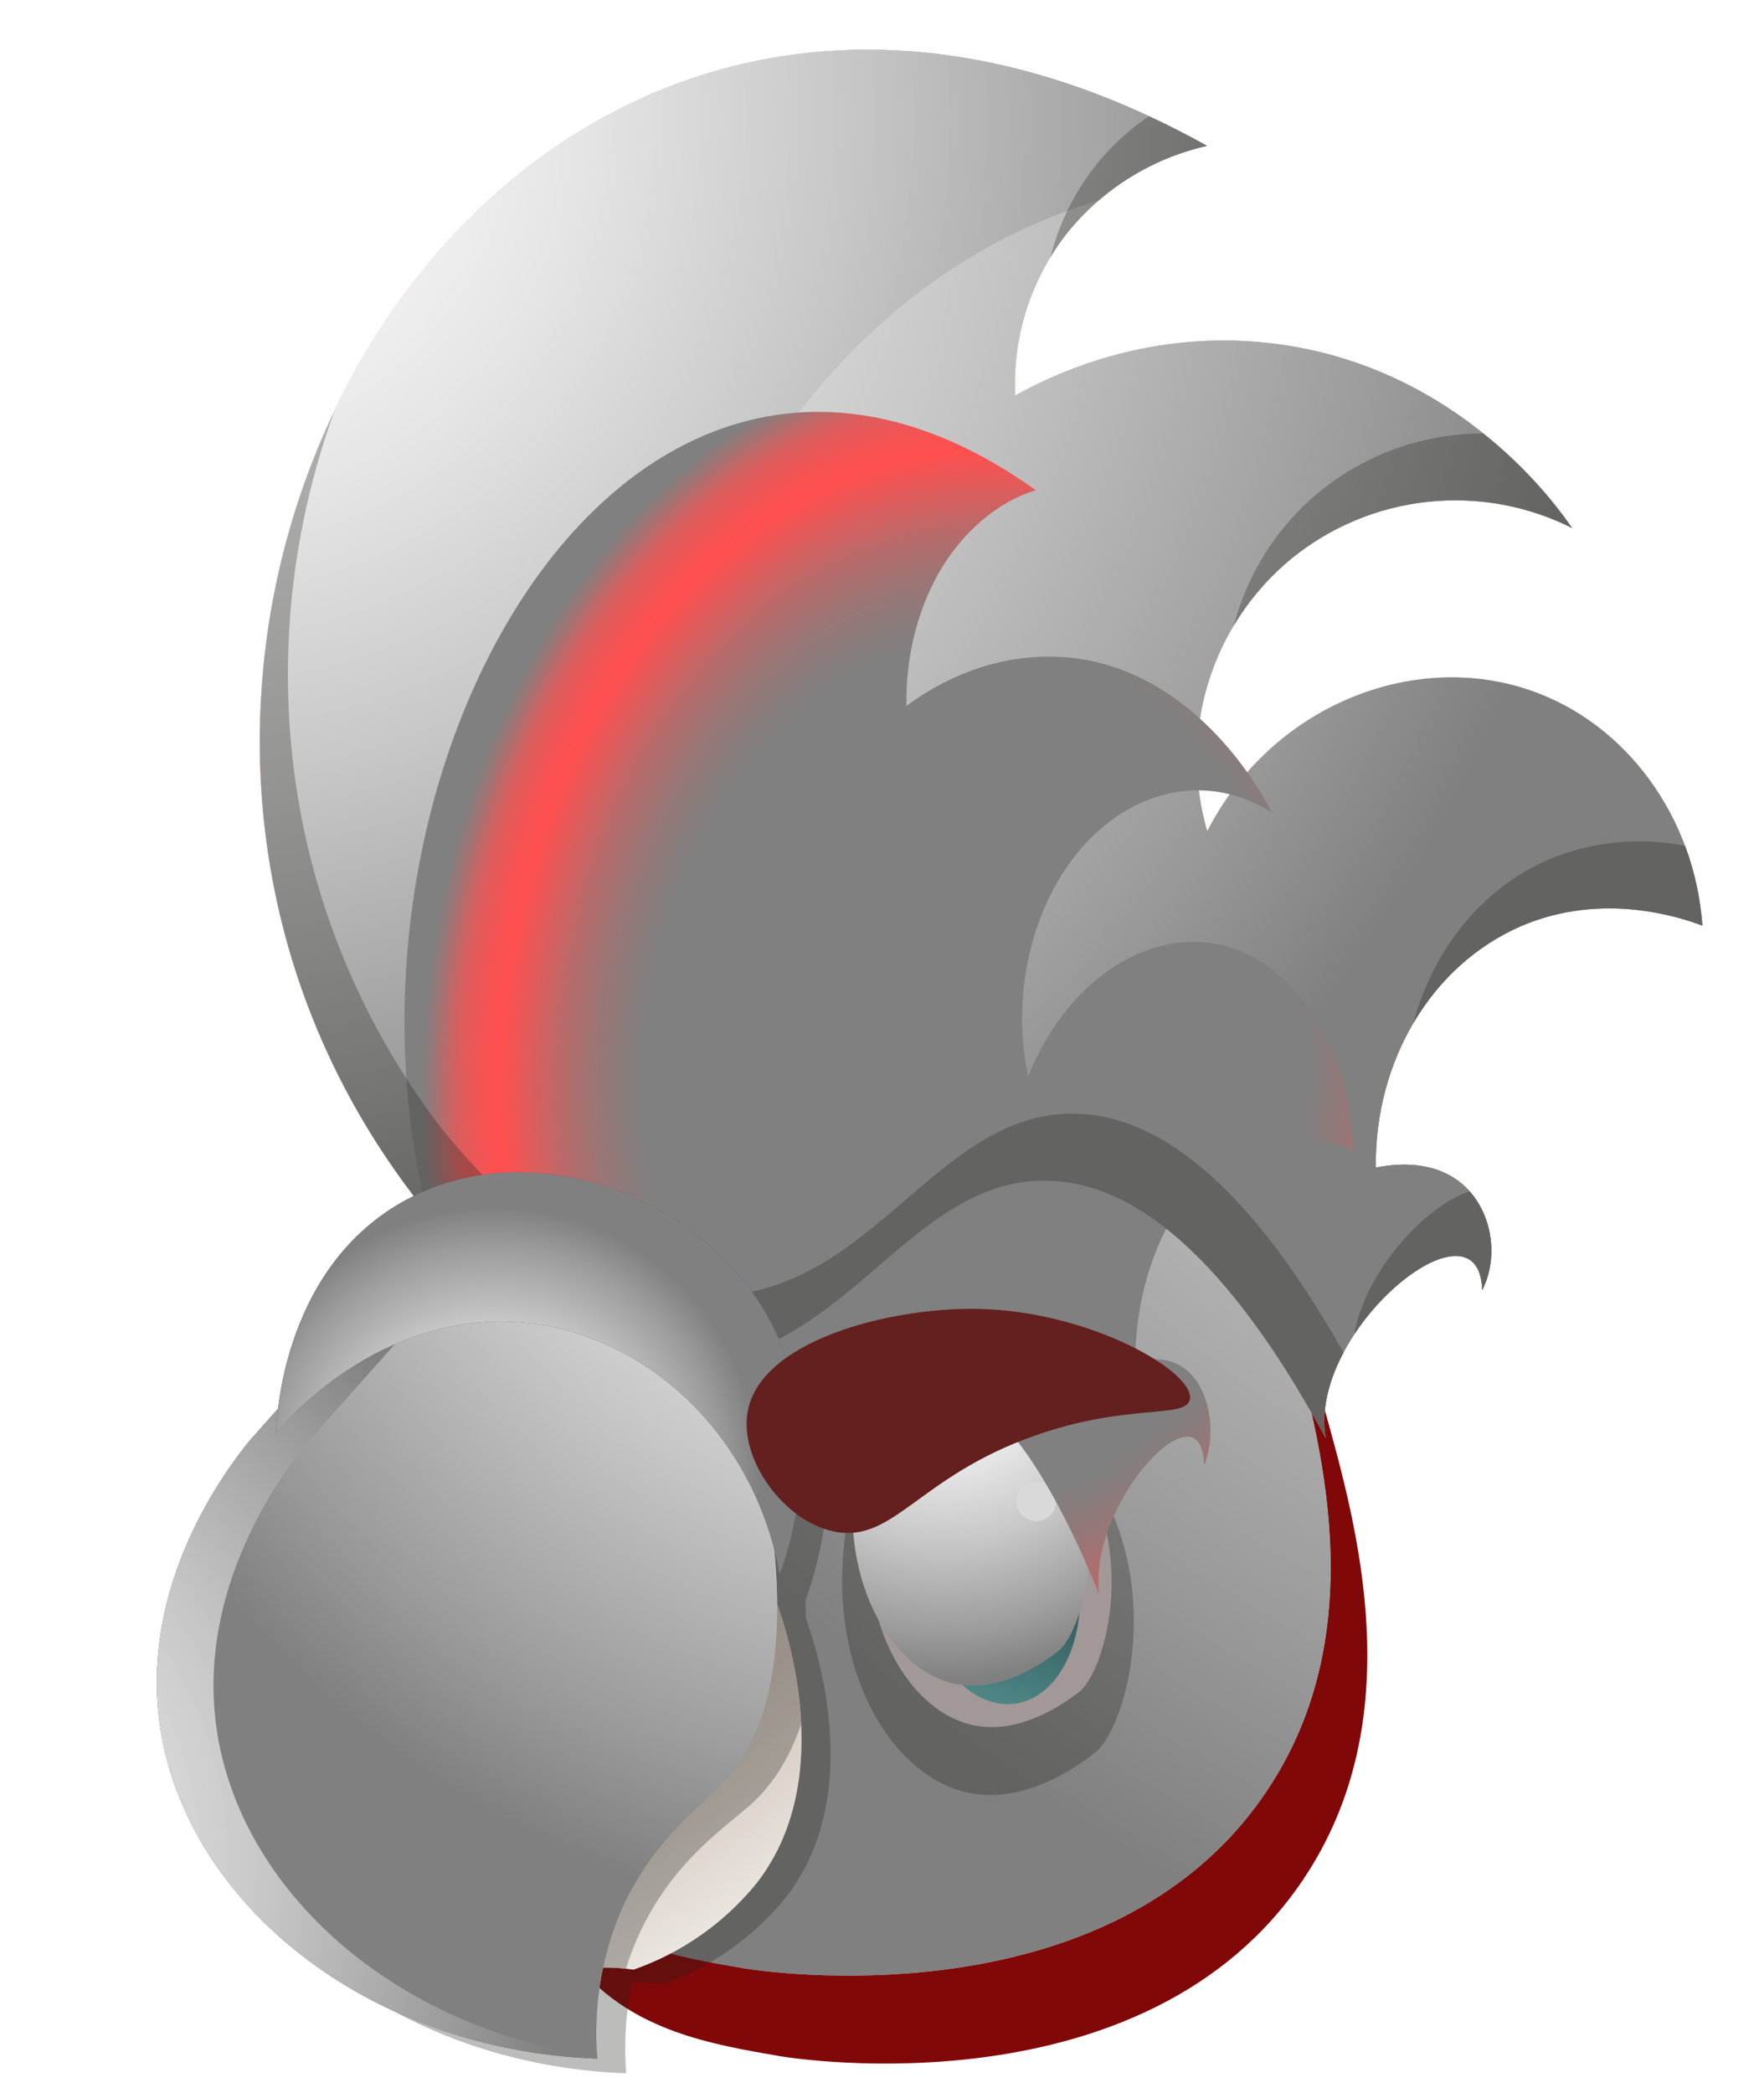
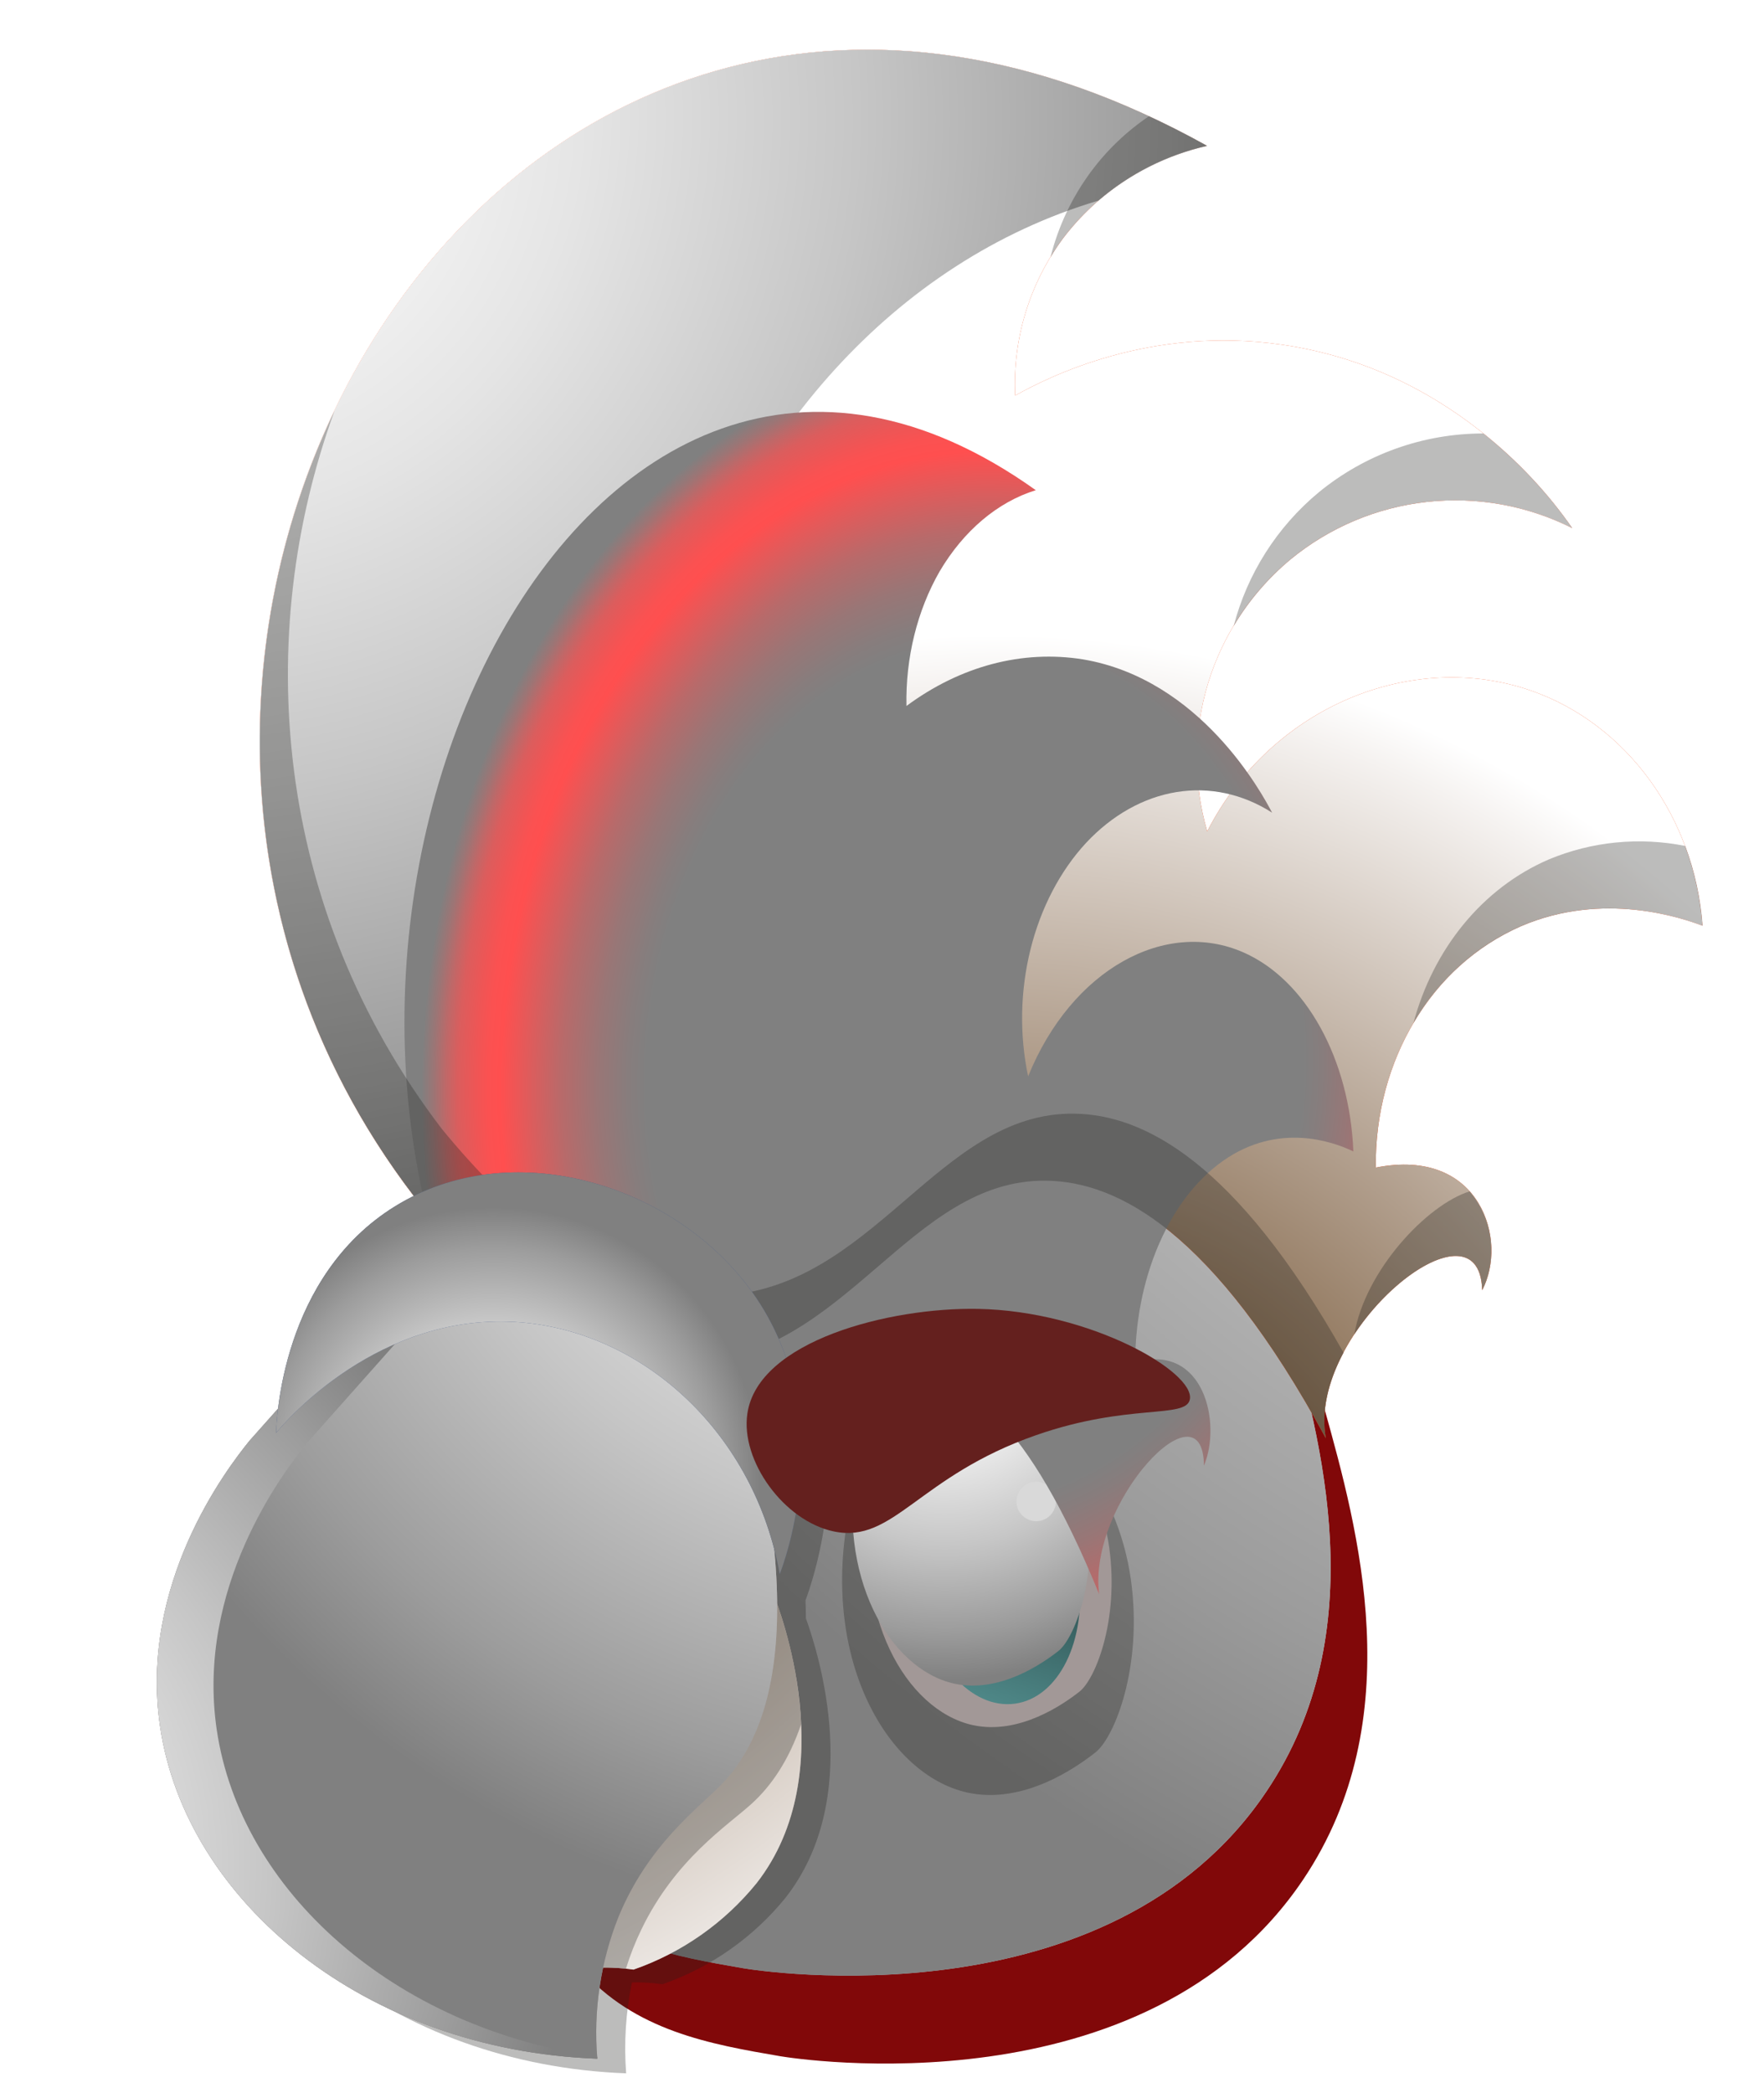
<svg xmlns="http://www.w3.org/2000/svg" width="188" height="223" viewBox="0 0 188 223" fill="none">
  <path d="M61.831 209.692C67.578 216.382 75.819 217.791 83.183 219.054C84.819 219.327 122.173 225.157 138.911 200.195C150.357 183.124 144.686 162.768 141.199 150.227C138.736 141.38 135.661 130.314 125.529 121.263C114.577 111.476 94.979 103.719 81.021 111.209C71.921 116.075 68.66 130.336 62.486 158.659C53.787 198.489 59.107 206.529 61.831 209.692Z" fill="#810809" />
  <path style="mix-blend-mode:overlay" d="M79.259 209.685C80.894 209.959 118.238 215.783 134.982 190.826C146.46 173.757 140.767 153.4 137.285 140.859C136.641 138.557 135.95 136.103 135.12 133.585C132.69 128.941 129.441 124.772 125.528 121.28C114.576 111.493 94.978 103.735 81.02 111.226C71.92 116.092 68.659 130.353 62.485 158.676C57.559 181.209 57.103 193.565 58.181 200.62C63.911 207.04 72.01 208.44 79.259 209.685Z" fill="url(#paint0_radial_2043_136)" />
  <path style="mix-blend-mode:overlay" d="M79.259 209.685C80.894 209.959 118.238 215.783 134.982 190.826C146.46 173.757 140.767 153.4 137.285 140.859C136.641 138.557 135.95 136.103 135.12 133.585C132.69 128.941 129.441 124.772 125.528 121.28C114.576 111.493 94.978 103.735 81.02 111.226C71.92 116.092 68.659 130.353 62.485 158.676C57.559 181.209 57.103 193.565 58.181 200.62C63.911 207.04 72.01 208.44 79.259 209.685Z" fill="url(#paint1_radial_2043_136)" />
  <g style="mix-blend-mode:overlay" opacity="0.3">
    <path d="M85.889 172.409C85.871 170.594 85.846 171.01 85.851 170.466C86.229 169.483 92.846 151.849 82.792 138.62C74.409 127.568 57.466 122.486 45.164 130.086C35.685 135.952 33.302 146.654 32.703 151.626L29.664 155.039C27.173 158.134 17.889 170.343 20.142 185.493C22.887 204.113 41.976 219.947 66.732 220.872C66.485 217.63 66.692 214.37 67.348 211.185C68.438 211.161 69.528 211.226 70.607 211.38C75.751 209.582 80.291 206.39 83.721 202.163C92.046 191.54 87.299 176.296 85.889 172.409Z" fill="#1D1D1B" />
  </g>
  <g style="mix-blend-mode:overlay" opacity="0.3">
    <path d="M101.679 147.39L90.37 161.617C87.582 176.896 94.605 189.065 103.076 190.955C109.054 192.283 114.722 188.279 116.755 186.68C118.789 185.08 121.796 177.57 120.538 168.366C119.838 163.265 117.75 158.452 114.501 154.453C111.29 151.502 106.249 147.75 101.679 147.39Z" fill="#1D1D1B" />
  </g>
  <path d="M102.502 147.439L93.057 159.304C90.729 172.049 96.578 182.191 103.648 183.772C108.631 184.871 113.362 181.531 115.054 180.203C116.747 178.874 119.268 172.605 118.227 164.925C117.631 160.675 115.891 156.666 113.192 153.325C110.519 150.868 106.306 147.737 102.502 147.439Z" fill="#A29897" />
  <g filter="url(#filter0_i_2043_136)">
    <path d="M114.929 163.757C115.875 170.716 112.838 176.867 108.159 177.495C103.479 178.124 98.929 172.983 97.995 166.024C97.06 159.065 100.086 152.913 104.765 152.28C109.445 151.646 113.994 156.798 114.929 163.757Z" fill="url(#paint2_linear_2043_136)" />
  </g>
  <path d="M111.243 163.509C111.775 167.432 110.06 170.897 107.418 171.256C104.775 171.616 102.212 168.709 101.697 164.787C101.181 160.865 102.87 157.382 105.501 157.033C108.131 156.684 110.718 159.576 111.243 163.509Z" fill="url(#paint3_linear_2043_136)" />
  <path style="mix-blend-mode:overlay" d="M100.561 143.901L91.345 155.479C89.073 167.915 94.781 177.813 101.679 179.356C106.543 180.428 111.159 177.169 112.81 175.873C114.462 174.576 116.922 168.458 115.907 160.964C115.325 156.817 113.627 152.904 110.993 149.644C108.384 147.247 104.273 144.192 100.561 143.901Z" fill="url(#paint4_radial_2043_136)" />
  <g style="mix-blend-mode:plus-lighter" filter="url(#filter1_d_2043_136)">
    <circle cx="110.434" cy="159.95" r="2.102" transform="rotate(3.408 110.434 159.95)" fill="#D9D9D9" />
  </g>
  <path d="M82.468 169.941C57.789 168.922 49.504 172.694 47.796 177.429C47.431 178.374 46.181 179.663 44.495 181.162L58.632 210.348C61.529 209.586 64.549 209.407 67.517 209.822C72.666 208.029 77.212 204.837 80.642 200.606C89.87 188.783 82.986 171.236 82.468 169.941Z" fill="#A29897" />
  <path style="mix-blend-mode:multiply" d="M82.468 169.941C57.789 168.922 49.504 172.694 47.796 177.429C47.431 178.374 46.181 179.663 44.495 181.162L58.632 210.348C61.529 209.586 64.549 209.407 67.517 209.822C72.666 208.029 77.212 204.837 80.642 200.606C89.87 188.783 82.986 171.236 82.468 169.941Z" fill="url(#paint5_radial_2043_136)" />
  <g style="mix-blend-mode:overlay" opacity="0.3">
-     <path d="M85.383 183.679C85.139 178.976 84.155 174.34 82.468 169.941C57.789 168.922 49.504 172.694 47.796 177.429C47.431 178.374 46.181 179.663 44.495 181.162L58.632 210.348C61.264 209.659 64 209.449 66.708 209.73C67.154 208.287 67.709 206.879 68.368 205.52C71.985 198.04 77.527 194.49 80.099 192.159C82.165 190.287 84.049 187.59 85.383 183.679Z" fill="#1D1D1B" />
+     <path d="M85.383 183.679C85.139 178.976 84.155 174.34 82.468 169.941C57.789 168.922 49.504 172.694 47.796 177.429L58.632 210.348C61.264 209.659 64 209.449 66.708 209.73C67.154 208.287 67.709 206.879 68.368 205.52C71.985 198.04 77.527 194.49 80.099 192.159C82.165 190.287 84.049 187.59 85.383 183.679Z" fill="#1D1D1B" />
  </g>
  <path d="M146.626 124.383C157.837 122.16 160.739 132.226 157.962 137.441C157.672 126.772 139.227 141.822 141.302 153.213C129.285 131.062 119.071 125.88 111.518 125.766C96.929 125.546 90.138 144.532 73.582 145.157C61.616 145.626 51.323 136.224 44.09 127.401C-1.374 67.928 54.361 -25.922 128.632 15.54C122.486 16.921 117.031 20.435 113.241 25.457C109.696 30.278 107.913 36.166 108.189 42.14C111.749 40.153 122.559 34.674 136.654 36.723C155.702 39.473 165.867 53.791 167.548 56.255C162.762 53.847 157.378 52.88 152.051 53.47C146.724 54.06 141.685 56.183 137.545 59.58C133.395 63.02 130.342 67.597 128.764 72.747C127.185 77.897 127.15 83.395 128.661 88.566C135.484 75.231 150.596 69.178 163.207 73.585C173.364 77.135 180.608 87.064 181.429 98.611C179.323 97.821 170.893 94.868 162.06 98.678C152.653 102.773 146.494 112.915 146.626 124.383Z" fill="#F24511" />
  <path style="mix-blend-mode:multiply" d="M146.626 124.383C157.837 122.16 160.739 132.226 157.962 137.441C157.672 126.772 139.227 141.822 141.302 153.213C129.285 131.062 119.071 125.88 111.518 125.766C96.929 125.546 90.138 144.532 73.582 145.157C61.616 145.626 51.323 136.224 44.09 127.401C-1.374 67.928 54.361 -25.922 128.632 15.54C122.486 16.921 117.031 20.435 113.241 25.457C109.696 30.278 107.913 36.166 108.189 42.14C111.749 40.153 122.559 34.674 136.654 36.723C155.702 39.473 165.867 53.791 167.548 56.255C162.762 53.847 157.378 52.88 152.051 53.47C146.724 54.06 141.685 56.183 137.545 59.58C133.395 63.02 130.342 67.597 128.764 72.747C127.185 77.897 127.15 83.395 128.661 88.566C135.484 75.231 150.596 69.178 163.207 73.585C173.364 77.135 180.608 87.064 181.429 98.611C179.323 97.821 170.893 94.868 162.06 98.678C152.653 102.773 146.494 112.915 146.626 124.383Z" fill="url(#paint6_radial_2043_136)" />
-   <path style="mix-blend-mode:overlay" d="M146.626 124.383C157.837 122.16 160.739 132.226 157.962 137.441C157.672 126.772 139.227 141.822 141.302 153.213C129.285 131.062 119.071 125.88 111.518 125.766C96.929 125.546 90.138 144.532 73.582 145.157C61.616 145.626 51.323 136.224 44.09 127.401C-1.374 67.928 54.361 -25.922 128.632 15.54C122.486 16.921 117.031 20.435 113.241 25.457C109.696 30.278 107.913 36.166 108.189 42.14C111.749 40.153 122.559 34.674 136.654 36.723C155.702 39.473 165.867 53.791 167.548 56.255C162.762 53.847 157.378 52.88 152.051 53.47C146.724 54.06 141.685 56.183 137.545 59.58C133.395 63.02 130.342 67.597 128.764 72.747C127.185 77.897 127.15 83.395 128.661 88.566C135.484 75.231 150.596 69.178 163.207 73.585C173.364 77.135 180.608 87.064 181.429 98.611C179.323 97.821 170.893 94.868 162.06 98.678C152.653 102.773 146.494 112.915 146.626 124.383Z" fill="url(#paint7_radial_2043_136)" />
  <path style="mix-blend-mode:overlay" d="M85.344 141.075C51.711 97.081 73.448 34.322 117.08 21.366C120.407 18.518 124.377 16.519 128.648 15.541C54.377 -25.921 -1.374 67.928 44.107 127.402C51.34 136.225 61.633 145.627 73.598 145.157C78.178 144.985 82.012 143.4 85.462 141.214C85.421 141.168 85.391 141.122 85.344 141.075Z" fill="url(#paint8_radial_2043_136)" />
  <g style="mix-blend-mode:overlay" filter="url(#filter2_f_2043_136)">
    <path d="M120.98 145.1C128.391 143.08 130.194 151.679 128.311 156.138C128.241 147.023 115.908 160.114 117.142 169.824C109.487 151.037 102.808 146.709 97.82 146.703C88.203 146.678 83.505 162.997 72.589 163.723C64.699 164.268 58.032 156.344 53.365 148.874C24.094 98.54 61.933 17.64 110.391 52.221C106.325 53.475 102.69 56.546 100.134 60.886C97.746 65.051 96.501 70.104 96.607 75.208C102.357 70.949 108.967 69.206 115.426 70.244C127.947 72.365 134.486 84.497 135.575 86.573C132.448 84.572 128.91 83.81 125.393 84.379C121.876 84.948 118.53 86.824 115.762 89.779C112.989 92.77 110.925 96.719 109.826 101.141C108.726 105.562 108.639 110.263 109.575 114.665C114.224 103.206 124.264 97.828 132.521 101.461C139.166 104.378 143.831 112.786 144.236 122.661C142.847 122.002 137.34 119.575 131.47 122.948C125.214 126.555 121.027 135.296 120.98 145.1Z" fill="url(#paint9_radial_2043_136)" style="mix-blend-mode:overlay" />
  </g>
  <g style="mix-blend-mode:overlay" opacity="0.3">
    <path d="M143.199 144.114C131.668 123.684 121.836 118.746 114.519 118.64C99.936 118.414 93.134 137.4 76.583 138.03C64.623 138.5 54.325 129.087 47.102 120.281C29.033 96.67 26.947 67.613 35.646 43.783C23.697 68.755 24.205 101.362 44.106 127.412C51.339 136.236 61.632 145.637 73.597 145.168C90.153 144.544 96.945 125.557 111.534 125.778C119.087 125.892 129.3 131.095 141.318 153.224C140.758 150.245 141.631 147.043 143.199 144.114Z" fill="#1D1D1B" />
  </g>
  <g style="mix-blend-mode:overlay" opacity="0.3">
    <path d="M116.248 18.32C114.237 21.041 112.779 24.128 111.957 27.408C112.354 26.75 112.778 26.1 113.257 25.447C117.048 20.425 122.503 16.91 128.649 15.53C126.559 14.372 124.507 13.327 122.455 12.38C120.063 13.994 117.964 16.003 116.248 18.32Z" fill="#1D1D1B" />
  </g>
  <g style="mix-blend-mode:overlay" opacity="0.3">
    <path d="M131.477 66.704C133.086 64.003 135.144 61.594 137.561 59.581C141.701 56.184 146.741 54.061 152.067 53.471C157.394 52.88 162.778 53.848 167.565 56.256C164.912 52.457 161.722 49.063 158.094 46.178C151.695 46.174 145.495 48.389 140.552 52.443C136.105 56.13 132.93 61.118 131.477 66.704Z" fill="#1D1D1B" />
  </g>
  <g style="mix-blend-mode:overlay" opacity="0.3">
    <path d="M156.622 126.918C152.089 128.336 145.5 135.319 144.332 142.175C149.14 134.855 157.777 130.175 157.978 137.442C158.797 135.745 159.105 133.848 158.865 131.98C158.624 130.111 157.845 128.353 156.622 126.918Z" fill="#1D1D1B" />
  </g>
  <g style="mix-blend-mode:overlay" opacity="0.3">
    <path d="M165.071 91.553C157.985 94.604 152.753 101.092 150.636 108.996C153.261 104.432 157.273 100.821 162.091 98.685C170.925 94.875 179.355 97.828 181.461 98.618C181.253 95.712 180.63 92.851 179.61 90.121C174.729 89.141 169.666 89.639 165.071 91.553Z" fill="#1D1D1B" />
  </g>
  <path d="M77.776 142.13L43.753 134.179L26.585 153.493C24.088 156.576 14.81 168.786 17.063 183.936C19.808 202.562 38.913 218.396 63.659 219.315C63.231 214.167 64.005 208.991 65.92 204.192C69.091 196.516 74.399 192.638 76.838 190.151C82.52 184.328 86.426 171.814 77.776 142.13Z" fill="#A29897" />
  <path style="mix-blend-mode:overlay" d="M77.776 142.13L43.753 134.179L26.585 153.493C24.088 156.576 14.81 168.786 17.063 183.936C19.808 202.562 38.913 218.396 63.659 219.315C63.231 214.167 64.005 208.991 65.92 204.192C69.091 196.516 74.399 192.638 76.838 190.151C82.52 184.328 86.426 171.814 77.776 142.13Z" fill="url(#paint10_radial_2043_136)" />
  <path style="mix-blend-mode:overlay" d="M23.1 184.274C20.864 169.125 30.142 156.915 32.622 153.831L49.004 135.405L43.747 134.179L26.579 153.493C24.083 156.576 14.805 168.786 17.058 183.936C19.803 202.562 38.908 218.396 63.654 219.315C63.657 219.249 63.662 219.173 63.639 219.1C41.885 216.034 25.613 201.347 23.1 184.274Z" fill="url(#paint11_radial_2043_136)" />
  <path d="M29.433 152.646C29.456 151.323 30.012 135.988 42.086 128.518C54.388 120.918 71.336 125.995 79.72 137.041C89.762 150.281 83.492 166.721 83.098 167.692C80.46 152.909 68.847 141.989 55.512 140.871C40.371 139.639 30.335 151.54 29.433 152.646Z" fill="#455B87" />
  <path style="mix-blend-mode:overlay" d="M29.433 152.646C29.456 151.323 30.012 135.988 42.086 128.518C54.388 120.918 71.336 125.995 79.72 137.041C89.762 150.281 83.492 166.721 83.098 167.692C80.46 152.909 68.847 141.989 55.512 140.871C40.371 139.639 30.335 151.54 29.433 152.646Z" fill="url(#paint12_radial_2043_136)" />
  <path d="M126.809 149.081C127.385 146.171 116.205 139.664 104.218 139.435C94.842 139.264 80.775 142.819 79.65 150.604C78.912 155.59 83.53 162.033 88.875 163.148C95.241 164.475 97.859 157.257 110.432 152.885C120.274 149.45 126.404 151.173 126.809 149.081Z" fill="#64201E" />
  <defs>
    <filter id="filter0_i_2043_136" x="97.825" y="152.227" width="17.276" height="27.42" filterUnits="userSpaceOnUse" color-interpolation-filters="sRGB">
      <feFlood flood-opacity="0" result="BackgroundImageFix" />
      <feBlend mode="normal" in="SourceGraphic" in2="BackgroundImageFix" result="shape" />
      <feColorMatrix in="SourceAlpha" type="matrix" values="0 0 0 0 0 0 0 0 0 0 0 0 0 0 0 0 0 0 127 0" result="hardAlpha" />
      <feOffset dy="4" />
      <feGaussianBlur stdDeviation="1.05" />
      <feComposite in2="hardAlpha" operator="arithmetic" k2="-1" k3="1" />
      <feColorMatrix type="matrix" values="0 0 0 0 0 0 0 0 0 0.187 0 0 0 0 0.187 0 0 0 1 0" />
      <feBlend mode="normal" in2="shape" result="effect1_innerShadow_2043_136" />
    </filter>
    <filter id="filter1_d_2043_136" x="103.532" y="153.049" width="13.803" height="13.804" filterUnits="userSpaceOnUse" color-interpolation-filters="sRGB">
      <feFlood flood-opacity="0" result="BackgroundImageFix" />
      <feColorMatrix in="SourceAlpha" type="matrix" values="0 0 0 0 0 0 0 0 0 0 0 0 0 0 0 0 0 0 127 0" result="hardAlpha" />
      <feOffset />
      <feGaussianBlur stdDeviation="2.4" />
      <feComposite in2="hardAlpha" operator="out" />
      <feColorMatrix type="matrix" values="0 0 0 0 1 0 0 0 0 1 0 0 0 0 1 0 0 0 0.5 0" />
      <feBlend mode="normal" in2="BackgroundImageFix" result="effect1_dropShadow_2043_136" />
      <feBlend mode="normal" in="SourceGraphic" in2="effect1_dropShadow_2043_136" result="shape" />
    </filter>
    <filter id="filter2_f_2043_136" x="0.104" y="0.878" width="187.132" height="211.947" filterUnits="userSpaceOnUse" color-interpolation-filters="sRGB">
      <feFlood flood-opacity="0" result="BackgroundImageFix" />
      <feBlend mode="normal" in="SourceGraphic" in2="BackgroundImageFix" result="shape" />
      <feGaussianBlur stdDeviation="21.5" result="effect1_foregroundBlur_2043_136" />
    </filter>
    <radialGradient id="paint0_radial_2043_136" cx="0" cy="0" r="1" gradientUnits="userSpaceOnUse" gradientTransform="translate(174.155 217.519) rotate(3.408) scale(110.216 110.016)">
      <stop stop-color="white" />
      <stop offset="0.14" stop-color="#F8F8F8" />
      <stop offset="0.34" stop-color="#E5E5E5" />
      <stop offset="0.58" stop-color="#C6C6C6" />
      <stop offset="0.85" stop-color="#9C9C9C" />
      <stop offset="1" stop-color="#808080" />
    </radialGradient>
    <radialGradient id="paint1_radial_2043_136" cx="0" cy="0" r="1" gradientUnits="userSpaceOnUse" gradientTransform="translate(229.51 20.839) rotate(3.408) scale(208.779 208.401)">
      <stop stop-color="white" />
      <stop offset="0.14" stop-color="#F8F8F8" />
      <stop offset="0.34" stop-color="#E5E5E5" />
      <stop offset="0.58" stop-color="#C6C6C6" />
      <stop offset="0.85" stop-color="#9C9C9C" />
      <stop offset="1" stop-color="#808080" />
    </radialGradient>
    <linearGradient id="paint2_linear_2043_136" x1="115.425" y1="159.528" x2="106.202" y2="186.684" gradientUnits="userSpaceOnUse">
      <stop stop-color="#254040" />
      <stop offset="1" stop-color="#60A6A6" />
    </linearGradient>
    <linearGradient id="paint3_linear_2043_136" x1="106.895" y1="157.056" x2="109.526" y2="182.66" gradientUnits="userSpaceOnUse">
      <stop stop-color="#101010" />
      <stop offset="1" stop-color="#494949" />
    </linearGradient>
    <radialGradient id="paint4_radial_2043_136" cx="0" cy="0" r="1" gradientUnits="userSpaceOnUse" gradientTransform="translate(100.643 145.064) rotate(3.408) scale(33.92 33.859)">
      <stop stop-color="white" />
      <stop offset="0.14" stop-color="#F8F8F8" />
      <stop offset="0.34" stop-color="#E5E5E5" />
      <stop offset="0.58" stop-color="#C6C6C6" />
      <stop offset="0.85" stop-color="#9C9C9C" />
      <stop offset="1" stop-color="#808080" />
    </radialGradient>
    <radialGradient id="paint5_radial_2043_136" cx="0" cy="0" r="1" gradientUnits="userSpaceOnUse" gradientTransform="translate(18.139 109.57) rotate(3.408) scale(125.095 124.869)">
      <stop stop-color="#522900" />
      <stop offset="0.1" stop-color="#5E3812" />
      <stop offset="0.31" stop-color="#7D5F40" />
      <stop offset="0.59" stop-color="#B09D8B" />
      <stop offset="0.95" stop-color="#F5F2F0" />
      <stop offset="1" stop-color="white" />
    </radialGradient>
    <radialGradient id="paint6_radial_2043_136" cx="0" cy="0" r="1" gradientUnits="userSpaceOnUse" gradientTransform="translate(106.92 175.975) rotate(3.408) scale(108.452 108.255)">
      <stop stop-color="#522900" />
      <stop offset="0.1" stop-color="#5E3812" />
      <stop offset="0.31" stop-color="#7D5F40" />
      <stop offset="0.59" stop-color="#B09D8B" />
      <stop offset="0.95" stop-color="#F5F2F0" />
      <stop offset="1" stop-color="white" />
    </radialGradient>
    <radialGradient id="paint7_radial_2043_136" cx="0" cy="0" r="1" gradientUnits="userSpaceOnUse" gradientTransform="translate(13.711 11.841) rotate(3.408) scale(159.371 159.083)">
      <stop stop-color="white" />
      <stop offset="0.14" stop-color="#F8F8F8" />
      <stop offset="0.34" stop-color="#E5E5E5" />
      <stop offset="0.58" stop-color="#C6C6C6" />
      <stop offset="0.85" stop-color="#9C9C9C" />
      <stop offset="1" stop-color="#808080" />
    </radialGradient>
    <radialGradient id="paint8_radial_2043_136" cx="0" cy="0" r="1" gradientUnits="userSpaceOnUse" gradientTransform="translate(20.346 11.934) rotate(3.408) scale(123.583 123.36)">
      <stop stop-color="white" />
      <stop offset="0.14" stop-color="#F8F8F8" />
      <stop offset="0.34" stop-color="#E5E5E5" />
      <stop offset="0.58" stop-color="#C6C6C6" />
      <stop offset="0.85" stop-color="#9C9C9C" />
      <stop offset="1" stop-color="#808080" />
    </radialGradient>
    <radialGradient id="paint9_radial_2043_136" cx="0" cy="0" r="1" gradientUnits="userSpaceOnUse" gradientTransform="translate(103.912 114.273) rotate(3.408) scale(65.132 84.522)">
      <stop offset="0.54" stop-color="#808080" />
      <stop offset="0.57" stop-color="#877D7D" />
      <stop offset="0.62" stop-color="#997676" />
      <stop offset="0.68" stop-color="#B86A6A" />
      <stop offset="0.74" stop-color="#E35A5A" />
      <stop offset="0.78" stop-color="#FF4F4F" />
      <stop offset="0.8" stop-color="#FB5151" />
      <stop offset="0.82" stop-color="#EF5555" />
      <stop offset="0.85" stop-color="#DB5D5D" />
      <stop offset="0.87" stop-color="#BF6868" />
      <stop offset="0.89" stop-color="#9C7575" />
      <stop offset="0.91" stop-color="#808080" />
    </radialGradient>
    <radialGradient id="paint10_radial_2043_136" cx="0" cy="0" r="1" gradientUnits="userSpaceOnUse" gradientTransform="translate(101.765 103.596) rotate(3.408) scale(102.367 102.182)">
      <stop stop-color="white" />
      <stop offset="0.14" stop-color="#F8F8F8" />
      <stop offset="0.34" stop-color="#E5E5E5" />
      <stop offset="0.58" stop-color="#C6C6C6" />
      <stop offset="0.85" stop-color="#9C9C9C" />
      <stop offset="1" stop-color="#808080" />
    </radialGradient>
    <radialGradient id="paint11_radial_2043_136" cx="0" cy="0" r="1" gradientUnits="userSpaceOnUse" gradientTransform="translate(-16.074 198.375) rotate(3.408) scale(77.654 77.514)">
      <stop stop-color="white" />
      <stop offset="0.14" stop-color="#F8F8F8" />
      <stop offset="0.34" stop-color="#E5E5E5" />
      <stop offset="0.58" stop-color="#C6C6C6" />
      <stop offset="0.85" stop-color="#9C9C9C" />
      <stop offset="1" stop-color="#808080" />
    </radialGradient>
    <radialGradient id="paint12_radial_2043_136" cx="0" cy="0" r="1" gradientUnits="userSpaceOnUse" gradientTransform="translate(52.54 157.034) rotate(3.408) scale(28.455 28.404)">
      <stop stop-color="white" />
      <stop offset="0.14" stop-color="#F8F8F8" />
      <stop offset="0.34" stop-color="#E5E5E5" />
      <stop offset="0.58" stop-color="#C6C6C6" />
      <stop offset="0.85" stop-color="#9C9C9C" />
      <stop offset="1" stop-color="#808080" />
    </radialGradient>
  </defs>
</svg>